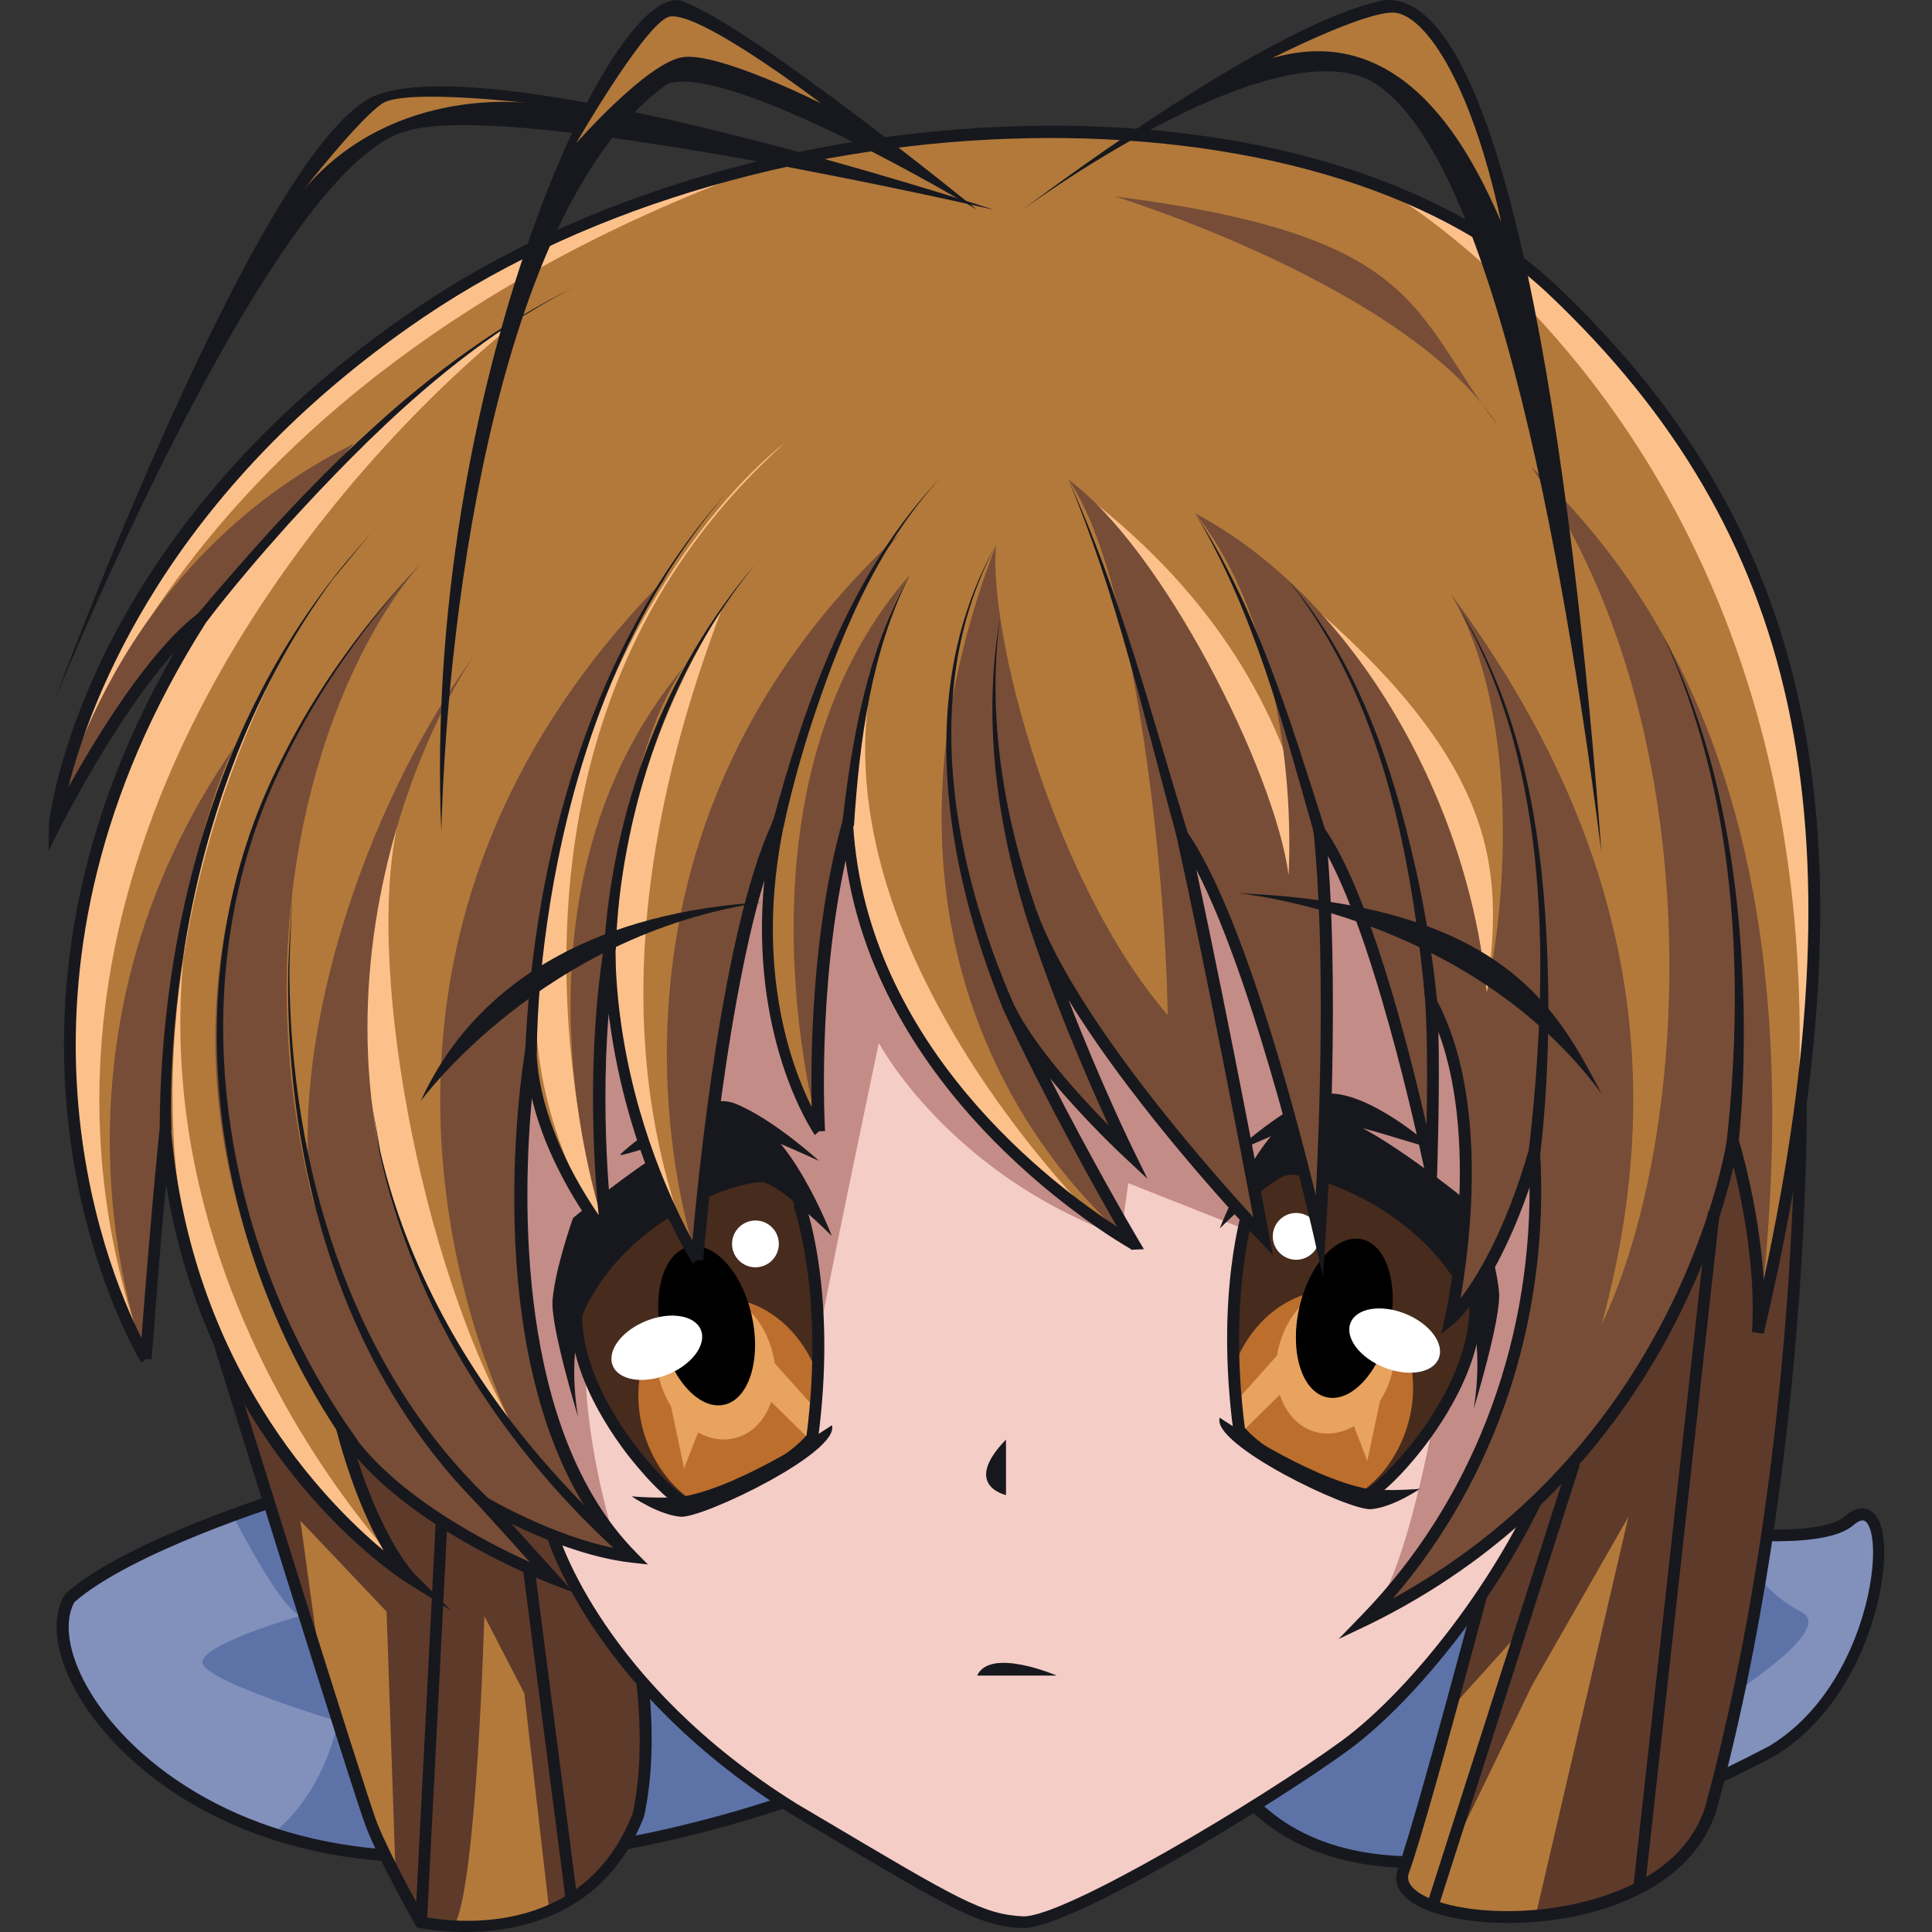
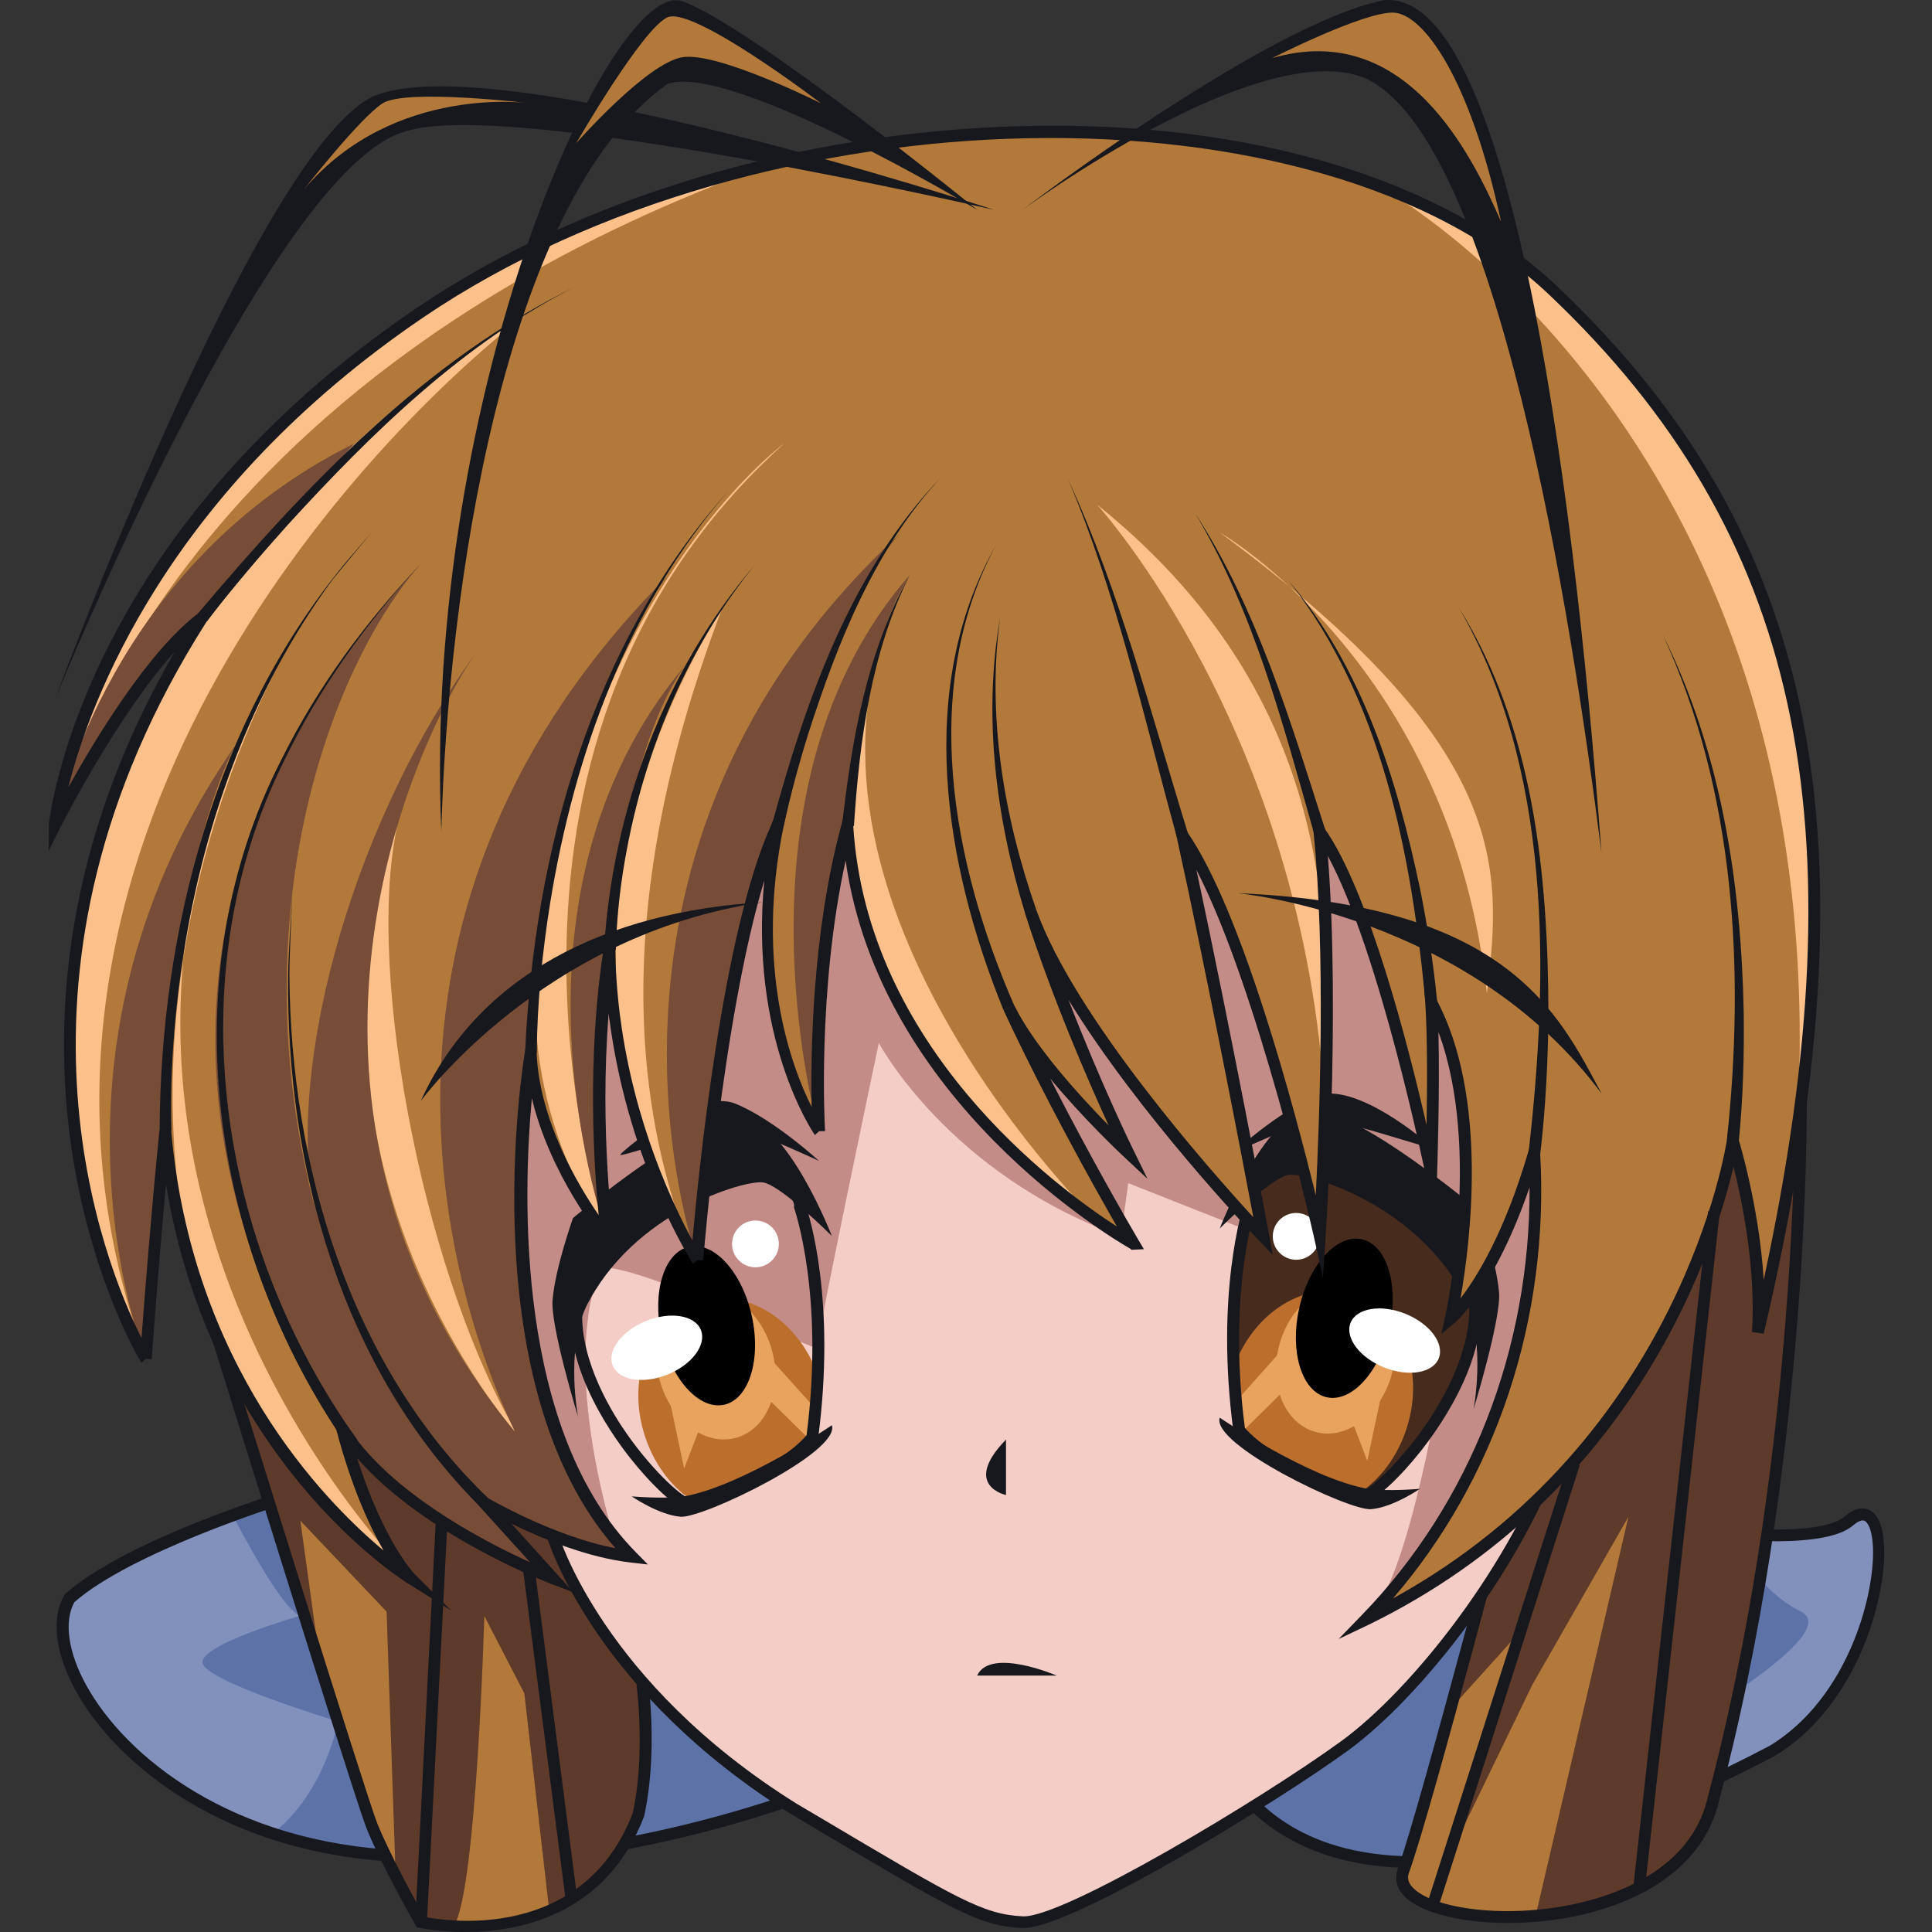
<svg xmlns="http://www.w3.org/2000/svg" version="1.1" id="Слой_1" x="0px" y="0px" viewBox="0 0 1024 1024" style="enable-background:new 0 0 1024 1024;" xml:space="preserve">
  <rect x="0" y="0" width="1024" height="1024" fill="#333333" stroke="none" />
  <style type="text/css">
	.st0{fill:#8290BC;}
	.st1{fill:#5D73A8;}
	.st2{fill:#17181E;}
	.st3{fill:#B2793B;}
	.st4{fill:#5E3A2A;}
	.st5{fill:#F4CDC6;}
	.st6{fill:#C48C86;}
	.st7{fill:#472B1D;}
	.st8{fill:#BC6E2D;}
	.st9{fill:#E8A35E;}
	.st10{fill:#FFFFFF;}
	.st11{fill:#FCC18B;}
	.st12{fill:#774D37;}
</style>
  <g>
    <path class="st0" d="M939.3,928c-13.1,6.9-25.6,13-37.5,18.5c-218.5,100.6-255.6-17.4-255.6-17.4l-212.9,19.7   c0,0-116.2,46.4-220.3,35c-25.3-1.1-48.1-5.4-68.3-12.1C59.5,943.6,20.4,875.4,36.8,847.1c19.6-17.5,59-34,86.5-44.1   C140.5,796.8,153,793,153,793l638.3-0.6c0,0,72,16.6,127.9,20.6c27.9,2,51.8,0.9,60.8-7C1007.4,782.4,1001.9,889.8,939.3,928z" />
    <path class="st1" d="M889,918.8c-3.1,3.1,3.1,14.2,12.8,27.7c-218.5,100.6-255.6-17.4-255.6-17.4l-212.9,19.7   c0,0-116.2,46.4-220.3,35c-25.3-1.1-48.1-5.4-68.3-12.1c28-22.2,34.4-59.3,34.4-59.3s-70.3-21.2-71.8-31c-1.5-9.8,51.8-25,51.8-25   c-7.4-3.1-20.8-24.7-35.8-53.3C140.5,796.8,153,793,153,793l638.3-0.6c0,0,72,16.6,127.9,20.6c5.2,17.7,20.7,33.9,35.2,41.1   C977,865.2,898.3,909.5,889,918.8z" />
    <path class="st2" d="M750.3,990.1c-23.5,0-41.5-4.2-55.2-9.8c-35-14.4-47.7-39.8-50.9-47.8l-210.1,19.4   c-7.9,3.1-120.9,46.1-221.4,35c-92.7-3.8-151-51.4-172.7-91c-10.8-19.8-13-38.1-5.9-50.4l0.6-0.8c32-28.5,113.8-53.7,117.3-54.8   l0.9-0.1l638.7-0.6l0.3,0.1c44.5,10.3,164.6,32.8,186,14.3c5.5-4.8,9.7-4.5,12.3-3.5c4.7,1.9,7.6,8,8.3,17.5   c2.1,25.9-12.7,85.6-57.7,113C854.8,975.9,793.4,990.1,750.3,990.1z M648.5,925.8l0.8,2.4c0.1,0.3,10.2,30.7,48.5,46.4   c37.5,15.4,109.6,19.3,240.2-49.3c42.5-25.9,56.5-82.6,54.6-107.1c-0.6-7.9-2.7-11.5-4.5-12.2c-1.8-0.7-4.4,1.2-5.8,2.4   c-27.8,24.1-180.7-10.4-191.2-12.8l-637.5,0.6c-6.6,2-84.1,26.6-114.2,53c-5.6,10.2-3.3,26.5,6.2,43.8   c20.9,38.1,77.4,84,167.6,87.7c102.3,11.2,217.9-34.3,219-34.8l0.9-0.2L648.5,925.8z" />
    <path class="st3" d="M338.3,961.9c-10.6,27.6-28.6,42.7-47.2,50.7c-18.4,7.9-37.4,8.9-50.6,8.2h-0.9c-1-0.1-1.9-0.2-2.9-0.2   c-0.1,0-0.3,0-0.4-0.1c-8.1-0.6-13.2-1.8-13.2-1.8s-3.4-6-8-14.5c-0.1-0.1-0.1-0.3-0.3-0.4c-1.6-2.9-3.2-6.1-5-9.5   c-0.1-0.1-0.1-0.1-0.1-0.1c-4.6-8.9-9.4-18.9-12.7-26.7c-2.4-6.3-14-42.5-27.7-86c-24.2-76.8-55.2-176.7-55.2-176.7   s109.4-27,146.1-2.7c36.7,24.2,78.1,174.7,78.1,174.7S347.1,921.5,338.3,961.9z" />
    <path class="st3" d="M906.7,958.7c-11.8,37-54.2,53.5-92.8,56.8c-40.1,3.4-76.2-7.3-70.1-24c4.5-12.2,14.4-47.1,25-85.8   c17.7-64.5,37.3-139.8,37.3-139.8S930,526.7,954.4,583.6C954.4,583.6,957,772.8,906.7,958.7z" />
    <path class="st4" d="M338.3,961.9c-10.6,27.6-28.6,42.7-47.2,50.7l-13.2-115.1l-21.2-41c0,0-4.1,146.2-16.2,164.4h-0.9   c-1,0-1.9-0.1-2.9-0.2c-0.1,0-0.3,0-0.4-0.1c-9.7-1.6-16.8-9.6-21.2-16.3c-0.1-0.1-0.1-0.3-0.3-0.4c-3-4.7-4.7-8.7-5-9.5   c-0.1-0.1-0.1-0.1-0.1-0.1l-4.8-140.1L159.2,806l10.4,75.3l-0.3,0.1c-24.2-76.8-55.2-176.7-55.2-176.7s109.4-27,146.1-2.7   c36.7,24.2,78.1,174.7,78.1,174.7S347.1,921.5,338.3,961.9z" />
    <path class="st4" d="M906.7,958.7c-11.8,37-54.2,53.5-92.8,56.8l49.2-211.6l-50.9,89l-47.4,97.8L804.6,866l-35.7,39.6   c17.7-64.5,37.3-139.8,37.3-139.8S930,526.7,954.4,583.6C954.4,583.6,957,772.8,906.7,958.7z" />
    <path class="st2" d="M246.5,1024c-14.1,0-24-2.2-24.3-2.2l-1.3-0.3l-0.7-1.2c-0.7-1.3-18.3-32-26.1-51.7   c-6.8-17.4-79.9-252.9-83-262.9l-1-3.2l3.2-0.8c4.5-1.1,111.2-27.1,148.6-2.3c37.2,24.6,77.7,170.3,79.5,176.5   c0.4,2.1,8.8,46.1,0,86.8C321.2,1015.2,275.1,1024,246.5,1024z M225,1016c11.1,2.2,83.9,13.7,110.4-55.1   c8.3-38.9-0.1-83.1-0.2-83.5c-0.4-1.3-41.6-149.3-76.8-172.7c-31.7-21-122.1-1.7-140.4,2.4c9,28.9,75.6,243.1,81.9,259.2   C206.8,983.4,221.6,1010,225,1016z" />
    <path class="st2" d="M799.3,1019.2c-25.2,0-47.5-5.5-55.7-15c-3.6-4.1-4.5-8.9-2.7-13.8c11.8-32.3,61.7-223.4,62.2-225.3l0.2-0.6   c10.2-19.8,100.9-192.7,140.2-192.7c0.2,0,0.3,0,0.5,0c4,0.1,9.6,2.1,13.3,10.6l0.3,1.2c0,1.9,2,191.8-47.8,375.9   c-12.1,38-52.6,51.6-75.7,56.3C822.6,1018.1,810.7,1019.2,799.3,1019.2z M809.1,767c-3.1,11.8-50.5,193.4-62.3,225.5   c-1,2.7-0.5,5.1,1.6,7.5c9.2,10.8,46.2,17.3,84.5,9.5c21.7-4.4,59.8-17,70.9-51.9c48.1-177.8,47.6-361.2,47.6-373.4   c-2.8-6.1-6.3-6.3-7.5-6.3c-0.1,0-0.2,0-0.3,0C913.6,578,836.6,714,809.1,767z" />
    <path class="st5" d="M292.9,813.8c0,0,22.5,79.2,127.9,144.9c84.3,50.1,98.1,59,121.2,60.1s132.5-65.6,170.7-93.4   c38.2-27.8,91.5-95.6,113.8-159.4s30-299.5,30-299.5s-292-168.4-468.6-110C212.5,412.5,242,721.2,292.9,813.8z" />
    <path class="st6" d="M326.3,817.7c0,0-30.2-91.7-7.8-146c25.7-0.4,115.5,46.3,114.8,42.4s32.5-161.3,32.5-161.3   s36.8,69.4,128.3,102.5c3.9-28.2,3.9-28.2,3.9-28.2l71.3,28.2l11.9-70.8l90.8,96.9c0,0-19.7,144-44.2,172.7   c82.6-75.7,120.9-189.9,120.9-189.9l5.3-142.6l-35.6-102.9l-456.7-82.3l-95.9,68L260.2,702C260.2,702,294.2,800.4,326.3,817.7z" />
    <path class="st2" d="M542.5,1021.9c-0.2,0-0.4,0-0.7,0c-22.7-1.1-36-9-109.9-52.9l-12.8-7.6C317.6,898,291.9,821,290,815   c-36.2-66.3-59.7-235.3-14.1-349.8c23.1-58,60.5-95.6,111.1-111.8C562.8,295.2,855.2,462,858.1,463.7l1.6,0.9l-0.1,1.9   c-0.3,9.6-7.9,236.8-30.2,300.4c-22.7,64.9-76.3,132.8-114.9,160.9C676.8,955.3,568.3,1021.9,542.5,1021.9z M471.9,347.3   c-29.3,0-57.4,3.6-83,12.1c-48.7,15.6-84.8,52-107.2,108.2c-45.1,113-21.9,279.7,13.9,344.8l0.3,0.6c0.2,0.8,23.5,78.9,126.5,143.1   l12.7,7.5c72.8,43.2,85.9,51,107,52.1c21.1,1,125.9-61.7,168.7-92.8c37.9-27.6,90.4-94.2,112.7-157.9   c20.9-59.7,29-274.2,29.8-296.7C833.3,456.9,633.7,347.3,471.9,347.3z" />
    <g>
      <g>
        <path class="st7" d="M722.7,793c-0.9,0-2.2-0.2-3.9-0.6c-13.6-2.9-48.5-17.9-62-34.3c-1.6-11.9-2.5-23.1-2.9-33.4     c-2.4-56.3,9.4-89.2,9.4-89.2c-0.6-6.7,13.3-21.1,23.1-24.2c9.8-3.1,82,18.3,94,68.7C792.3,730.3,731.5,793,722.7,793z" />
        <path class="st8" d="M745.7,756.6c-5,15.9-14.9,28.5-26.9,35.9c-13.6-2.9-48.5-17.9-62-34.3c-1.6-11.9-2.5-23.1-2.9-33.4     c10.4-29.4,38.2-46.6,63-38.8C742.6,694,755.5,725.6,745.7,756.6z" />
        <ellipse transform="matrix(0.272 -0.962 0.962 0.272 -177.521 1205.722)" class="st9" cx="707.9" cy="720.2" rx="39.8" ry="30.8" />
        <polygon class="st9" points="680.7,714.1 655.9,741.9 658.3,759 683,734.6    " />
        <polygon class="st9" points="714.8,748.5 724.7,774.3 733.6,732.3    " />
        <path class="st2" d="M722.7,796.1c-9.2,0-52.3-16.6-68.3-36l-0.6-0.7l-0.1-0.9c-9.6-72.7,4.6-117.7,6.5-123.5     c0.1-8.9,15-23.4,25.3-26.7c7-2.2,30.2,4.1,51,15.8c17.9,10.1,40.5,27.9,46.9,55.1c8.5,35.8-18.3,74.6-30.2,89.7     C742.6,782.4,728.6,796.1,722.7,796.1z M659.8,756.8c14.8,17.1,55,33.1,62.9,33.1c3.4-0.6,20.3-15.5,35-37.7     c10-15.2,26-44.7,19.6-71.4c-5.9-25-27.2-41.6-43.9-51.1c-22-12.5-42.5-16.4-46-15.3c-9.5,3-21.3,16.6-20.9,21l0.1,0.7l-0.2,0.6     C666.2,637.1,650.2,682.6,659.8,756.8z" />
        <path class="st2" d="M646.5,651.1c0,0,27-27,36.5-28.4c9.5-1.4,68.9,15.5,93.9,66.2c10.8,23.6,4.1,58.1,4.1,58.1     s14.9-48.7,13.5-62.2c-1.4-16.8-10.8-43.2-10.8-43.2s-64.8-54.7-89.1-53.3C670.1,589.7,646.5,651.1,646.5,651.1z" />
        <path class="st2" d="M653.2,611.3c0,0,32.2-14.9,43.2-17.6c11-2.7,64.2,16.9,62.1,14.2c-2-2.7-40.5-35.1-60.8-27     C677.5,589,653.2,611.3,653.2,611.3z" />
        <path class="st2" d="M646.5,751.4c0,0,46.4,31.8,78.2,37.7c11.3,1.5,27.9,0,27.9,0s-14.2,9.8-25.9,10.8S641.7,765.6,646.5,751.4z     " />
        <ellipse transform="matrix(0.217 -0.976 0.976 0.217 -124.178 1242.663)" cx="712.7" cy="698.8" rx="42.9" ry="24.5" />
        <ellipse transform="matrix(0.375 -0.927 0.927 0.375 -196.542 1129.375)" class="st10" cx="739.2" cy="710.4" rx="15.3" ry="25.2" />
        <circle class="st10" cx="687" cy="655.3" r="12.4" />
      </g>
      <g>
-         <path class="st7" d="M364.6,797c0.9,0,2.2-0.2,3.9-0.6c13.6-2.9,48.5-17.9,62-34.3c1.6-11.9,2.5-23.1,2.9-33.4     c2.4-56.3-9.4-89.2-9.4-89.2c0.6-6.7-13.3-21.1-23.1-24.2c-9.8-3.1-82,18.3-94,68.7C295,734.3,355.8,797,364.6,797z" />
        <path class="st8" d="M341.6,760.5c5,15.9,14.9,28.5,26.9,35.9c13.6-2.9,48.5-17.9,62-34.3c1.6-11.9,2.5-23.1,2.9-33.4     c-10.4-29.4-38.2-46.6-63-38.8C344.7,698,331.8,729.6,341.6,760.5z" />
        <ellipse transform="matrix(0.962 -0.272 0.272 0.962 -182.502 130.358)" class="st9" cx="379.4" cy="724.1" rx="30.8" ry="39.8" />
        <polygon class="st9" points="406.6,718.1 431.4,745.8 429.1,763 404.3,738.6    " />
        <polygon class="st9" points="372.6,752.5 362.6,778.3 353.7,736.3    " />
        <path class="st2" d="M364.7,800.1c-6,0-19.9-13.7-30.6-27.2c-11.9-15-38.6-53.9-30.2-89.7c6.4-27.2,29.1-45,46.9-55.1     c20.7-11.7,44-18,51-15.8c10.3,3.3,25.1,17.8,25.3,26.7c2,5.8,16.1,50.8,6.5,123.5l-0.1,0.9l-0.6,0.7     C417,783.5,373.9,800.1,364.7,800.1z M398.2,618.1c-6.2,0-24.7,4.4-44.3,15.5c-16.8,9.5-38,26.1-43.9,51.1     c-6.3,26.7,9.6,56.2,19.6,71.4c14.7,22.2,31.6,37.1,35.2,37.7c7.8,0,48-15.9,62.7-33.1c9.6-74.2-6.4-119.7-6.5-120.2l-0.2-0.6     l0.1-0.7c0.4-4.4-11.4-18-20.9-21C399.5,618.1,399,618.1,398.2,618.1z" />
        <path class="st2" d="M440.9,655.1c0,0-27-27-36.5-28.4c-9.5-1.4-68.9,15.5-93.9,66.2c-10.8,23.6-4.1,58.1-4.1,58.1     s-14.9-48.7-13.5-62.2c1.4-16.8,10.8-43.2,10.8-43.2s64.8-54.7,89.1-53.3C417.2,593.7,440.9,655.1,440.9,655.1z" />
        <path class="st2" d="M434.1,615.3c0,0-32.2-14.9-43.2-17.6s-64.2,16.9-62.1,14.2s40.5-35.1,60.8-27     C409.8,593,434.1,615.3,434.1,615.3z" />
        <path class="st2" d="M440.9,755.4c0,0-46.4,31.8-78.2,37.7c-11.3,1.5-27.9,0-27.9,0s14.2,9.8,25.9,10.8S445.6,769.6,440.9,755.4z     " />
        <ellipse transform="matrix(0.976 -0.217 0.217 0.976 -143.669 98.137)" cx="374.7" cy="702.7" rx="24.5" ry="42.9" />
        <ellipse transform="matrix(0.927 -0.375 0.375 0.927 -242.47 182.633)" class="st10" cx="348.1" cy="714.4" rx="25.2" ry="15.3" />
        <circle class="st10" cx="400.4" cy="659.3" r="12.4" />
      </g>
      <path class="st2" d="M533.2,763v29.4C533.2,792.4,509.5,787.4,533.2,763z" />
      <path class="st2" d="M517.9,888.1h42.2C560.1,888.1,524.9,872.9,517.9,888.1z" />
    </g>
    <g>
      <path class="st3" d="M952.3,599.4c-4.8,33.3-11.6,68.8-20.5,106.6c3.1-48.9-13.4-101.5-13.4-101.5s-23.6,170.1-194.2,253.6    c52-53.6,95.3-139.6,89.1-247.1c-19.7,67.2-44.3,87.8-44.3,87.8s23.7-104.4-10.4-167.9c2.1,31.4,0,91.2,0,91.2    S730.8,485,699.4,440.6c8.7,84.5,0,214.6,0,214.6s-35.5-159-72.7-212.6c19.6,88.6,42.7,212.6,42.7,212.6s-98.4-102.7-123.1-172    C567,547.8,597.9,611,597.9,611s-46.9-43.6-63.2-76.9c28.7,61.8,64.7,122.6,66.2,125.1h-0.1c-0.1-0.1-0.2-0.1-0.3-0.2    c-8.3-4.7-143.1-82.6-151-221.5c-20.6,75.2-15.4,161.9-15.4,161.9s0-0.1-0.1-0.1c-2-2.9-41.9-63.3-21.2-162.8c0,0-0.3,0.5-0.6,1.5    c-0.1,0.2-0.3,0.5-0.3,0.7c-29.7,65.5-42.3,228.9-42.3,228.9s0-0.1-0.1-0.2c-2.2-3.6-33.9-54.6-43.5-127.5    c-0.1-0.1-0.1-0.2-0.1-0.4c-1.5-11.6-2.5-23.6-2.7-36.2c-11.9,76.3-1.3,151.8-1.3,151.8s-38.4-46.7-40.4-97.1    c0,0-30.4,182.4,53.3,266.9c-36.9-4.1-78.1-28.7-78.1-28.7l36.2,40c0,0-70.8-26.9-105.1-70.3l-1-1.4l-5.3-7.6    c15,56.8,34.8,77.9,36,79.1c-3.5-2.2-115.6-74.5-129.8-236.9c-6.2,60.7-10.3,120.8-10.3,120.8s0-0.1-0.1-0.1    c-3.2-5.4-105.7-179.7,29.4-392c0.4-0.6,0.6-0.8,0.6-0.8C70.2,355.1,29,437.6,29,437.6s0-0.1,0.1-0.4c1.1-9,21.5-154.9,194-271.7    C368.1,67.2,591.9,42.2,737.9,101c33.2,13.3,62.3,31,85.6,53.2C932.4,257.6,983.3,384.9,952.3,599.4z" />
      <path class="st11" d="M415.6,235.1c0,0-109.3,79.8-131.2,278.2c-7,82.7,37.5,141.9,37.5,141.9S232.8,399.3,415.6,235.1z" />
      <path class="st11" d="M365.4,660.9c0,0-98.6-149.9,17.6-339.1C348.2,413.1,318.1,539.6,365.4,660.9z" />
      <path class="st11" d="M471.7,327.3c0,0-44.5,97.7,0,195.6c29.5,65.8,111.4,125.2,109.7,124S411.1,480.2,471.7,327.3z" />
      <path class="st11" d="M581.4,267.4c0,0,110.2,120.4,121,320.9C703.1,510.5,718.4,377.6,581.4,267.4z" />
      <path class="st11" d="M952.3,599.4c23.4-364.9-218.6-499-218.6-499l4.3,0.6c33.2,13.3,62.3,31,85.6,53.2    C932.4,257.6,983.3,384.9,952.3,599.4z" />
      <path class="st11" d="M646.5,282.2c0,0,122.7,70.5,141.6,244.3C796.1,460.3,801.3,396.4,646.5,282.2z" />
      <path class="st11" d="M77.4,720.2c0,0-87.4-129.9-5.5-327.1c65.3-137.6,175-207.1,209.6-228.6C180.8,241.7-16.7,463.9,77.4,720.2z    " />
      <path class="st11" d="M159.2,331.1c0,0-97,153.5-58.8,336.5C127.9,770.7,213,830.9,213,830.9S-10.5,604.4,159.2,331.1z" />
      <path class="st11" d="M29,437.1c0,0,46.5-230.9,379.9-350.2C329,111.2,91.1,172,29,437.1z" />
      <path class="st11" d="M210.5,438c0,0-67.2,160.7,67.3,327.9C226.5,684.4,193.2,518,210.5,438z" />
-       <path class="st11" d="M142.3,418.6c0,0-86.8,180.5,64.1,366.8c26,19.6,59.6,38.8,59.6,38.8S59.1,648.5,142.3,418.6z" />
      <path class="st12" d="M87.7,599.4c-6.2,60.7-10.3,120.8-10.3,120.8s0-0.1-0.1-0.1c-2.1-5.4-64.7-166.2,48.8-327    C108.2,420,78.9,545.8,87.7,599.4z" />
      <path class="st12" d="M187.7,235.1c-80.4,92.1-80.4,92.1-80.4,92.1C70.2,355.1,29,437.6,29,437.6s0-0.1,0.1-0.4    C30.8,428.6,58.8,299,187.7,235.1z" />
      <path class="st12" d="M334.8,825.1c-36.9-4.1-78.1-28.7-78.1-28.7l36.2,40c0,0-70.8-26.9-105.1-70.3l-1-1.4l-5.3-7.6    c0,0-176.3-224.1,41.5-458.3c-49.3,56.5-96.1,188.8-55.8,342.6c-15.9-66.3,14.6-197.4,84.4-294.5c-43.7,65-112,250.2,21.3,411.9    c-38.1-79.2-93.6-278.5,80.8-453.3c-33.8,41.4-79.3,176.7-72.2,252.4C281.5,558.1,251.1,740.5,334.8,825.1z" />
      <path class="st2" d="M325.1,539.7c-1.6-12.6-2.5-24.5-2.7-36.3l1.6-0.1c1,10.1,1.8,22.4,2.7,36.2L325.1,539.7z" />
      <path class="st12" d="M363.1,352.7c-30.9,43.7-36.8,125.8-39.9,150.7c-11.9,76.3-1.3,151.8-1.3,151.8S257.4,478.2,363.1,352.7z" />
      <path class="st12" d="M477.8,282.2c-32.5,31.4-65,154.4-65,154.4s-0.3,0.5-0.6,1.5c-29.9,65-42.6,229.7-42.6,229.7s0-0.1-0.1-0.2    C367.1,660.6,294.9,450.3,477.8,282.2z" />
      <path class="st12" d="M449.4,437.6c-20.6,75.2-15.4,161.9-15.4,161.9s0-0.1-0.1-0.1c-1.6-5.6-49.9-182.3,48.3-294.7    C454.3,349.4,449.4,437.6,449.4,437.6z" />
-       <path class="st12" d="M931.8,706c3.1-48.9-13.4-101.5-13.4-101.5s-23.6,170.1-194.2,253.6c52-53.6,95.3-139.6,89.1-247.1    c-19.7,67.2-44.3,87.8-44.3,87.8s23.7-104.4-10.4-167.9c2.1,31.4,0,91.2,0,91.2S730.8,485,699.4,440.6c8.7,84.5,0,214.6,0,214.6    s-35.5-159-72.7-212.6c19.6,88.6,42.7,212.6,42.7,212.6s-98.4-102.7-123.1-172C567,547.8,597.9,611,597.9,611    s-46.9-43.6-63.2-76.9c28.7,61.8,64.7,122.6,66.2,125.1h-0.1c-4.9-3.7-165.8-127.7-72.9-370.3c-4.2,47,30.5,178.9,91,249.1    c-1.1-77.7-17.9-234.5-52.7-283.8C615.6,290,675.5,408,683,463.8c3.1-70.8-13.7-146.9-49.5-191.7C719.7,318,779.1,427,788,526.5    c15.7-77.4,10.1-163.7-19.1-211.8C872,453.6,881.7,581.9,848.9,702c48.9-102.9,57.9-318.3-37.3-454.5    C943.7,370.7,950.1,557.5,931.8,706z" />
-       <path class="st12" d="M590.9,104.1c0,0,156.2,47.9,203.5,122.1C747.7,165.7,755.3,125.1,590.9,104.1z" />
      <path class="st2" d="M709.5,868.7l12.4-12.8c57.3-59.1,89.2-140.9,88.8-226.6c-18.5,53.6-38.8,71.1-39.7,71.9l-7.1,5.9l2-9    c0.2-1,19.7-89-3.5-151.1c0.8,32-0.7,74.7-0.7,75.2l-0.9,26.4l-5.2-25.9c-0.3-1.3-24-117.3-51.8-169c6.6,83.6-1.1,200.6-1.2,201.8    l-1.4,21.6l-4.7-21.1c-0.3-1.4-29.8-132-62.4-195c18.4,85.5,38.4,192.6,38.6,193.8l1.9,10.3l-7.3-7.6    c-3.2-3.3-63.8-66.9-101-127.6c17.1,44.2,34.2,79.3,34.5,79.8l7.4,15.1l-12.3-11.5c-1.3-1.2-21.1-19.7-39.3-41.7    c21.4,42,42,77.5,46.9,85.8l2.8,4.7l-6.6,0.3l-0.7-0.6c-8.5-4.9-132.7-77.7-150.8-205.7c-15.2,69.3-11,142.4-10.9,143.2h0l0,0.2    l-3.2,0.1l-2.2,2c-1.9-2.7-34.8-52.3-26.8-135c-22.3,73.8-32.2,200-32.4,201.4l-3.2-0.1l-2.2,1.9l-0.4-0.6    c-5.7-9.2-34.5-58.4-43.8-128.2l-0.1-0.2l-0.1-1.1c-0.1-0.8-0.2-1.7-0.3-2.5c-5,62.5,2.5,117.1,2.5,117.7l1.5,11l-7-8.6    c-1.3-1.6-28-34.5-37.7-75.2c-4.8,51.8-8.6,176.2,55.3,240.8l6.2,6.3l-8.8-1c-23.3-2.6-47.9-13-63.5-20.6l32.9,36.4l-12.1-4.6    c-2.8-1.1-67-25.8-102.6-66.5c14.2,44.6,30.3,61.2,30.5,61.4l19.3,19.3L215.8,839c-4.5-2.8-104.1-66.7-127.8-211.3    c-4.6,49.4-7.5,92.2-7.6,92.7l-3.2-0.1l-2.2,1.9l-0.4-0.5c-4.3-7.1-100-172.1,18-376.3c-31,34.3-60.5,93-60.9,93.7l-5.9,11.8    l0.1-14.3c1.9-15.6,24.2-157.8,195.3-273.6c86.1-58.3,203.3-93.4,321.6-96.2c119.8-2.9,222.9,28.2,282.9,85.3    c139,132.1,170.6,292.8,109.1,554.8l-6.2-0.9c2.1-33.6-5.2-69.3-9.8-87.7c-9.7,41.8-50.8,173.1-193.3,242.8L709.5,868.7z     M815.3,592.8l1,18c5.1,87.8-23.2,172.9-78,236.4C891.5,763,915.1,605.7,915.3,604.1l1.9-13.8l4.2,13.3c0.1,0.4,11,35.5,13.4,74.8    c52.5-243.7,19-396.2-113.4-521.9C699.8,40.7,404.2,46.5,224.7,168C88.4,260.4,47.6,372.1,36.2,417.3    c14.6-26.2,42.7-72.6,69.2-92.5l17-12.8l-13.1,17.8C-8.3,514.7,55.4,670.2,75,709.2c1.5-20,5-65.1,9.5-110.1l6.2,0    c10.9,124.6,80.8,196.2,112.6,222.7c-7.3-12.6-16.8-33-25-63.8l-4.5-16.9l16.3,23.2c24.6,31.1,68.9,53.8,90.8,63.7l-40.6-44.9    l17.8,10.6c0.4,0.2,34.8,20.5,68.1,26.9c-76.3-87-49.2-255.7-48-263l5-29.8l1.2,30.2c1.5,35.8,21.9,70,32.9,86    c-2.4-24.3-6.4-82.7,2.6-141l6.2,0.4c0.2,11.6,1,23.2,2.6,35.6l0.1,0.6c7.4,56.4,28.5,100,38.2,117.9    c3.3-36.7,16-163.4,41.7-220.1c0,0,0.2-0.5,0.3-0.8c0.3-0.9,0.6-1.5,0.6-1.5l10.6-20.8l-4.7,22.8c-15.7,75.5,3.9,128.1,14.7,149.6    c-0.6-27.1,0.1-92.2,15.9-150l5-18.4l1.1,19C459.3,554.9,559.3,629,592,650.1c-12.4-21.6-38.4-68-60.1-114.7l5.6-2.7    c10.7,21.9,35.2,48.6,50.1,63.8c-10.5-22.9-30-67.5-44.3-112.4l5.9-2c20.3,56.9,91.9,137.8,115.1,163.1    c-6-31.9-24.7-129.3-40.7-201.9l-3.4-15.5l9,13.1c29.3,42.3,57.1,147.5,68.2,192.7c2-40.5,5.3-129.8-1.2-192.6l-1.2-11.8l6.9,9.7    c23.5,33.1,44.6,115.5,54.2,157.4c0.4-20,0.5-47.3-0.7-65.1l-1-14.5l6.8,12.8c28,52.1,18,129.8,12.9,158.7    c8.6-11.2,23.4-34.9,36-78L815.3,592.8z" />
      <path class="st2" d="M104.8,325.3c57-67.5,120.2-134.4,200.6-173.6c-59.8,30.1-108.3,77.7-152.9,126.5    c-14.8,16.5-29.2,33.4-42.7,50.9L104.8,325.3L104.8,325.3z" />
      <path class="st2" d="M84.6,599.6C85,492.7,114.2,381.8,183,298.4c0,0,14-16.3,14-16.3c-4.7,5.7-16,19.3-20.5,24.8    c-44.6,60.5-70.1,133.3-80.5,207.3c-3.9,28.2-6,56.8-5.1,85L84.6,599.6L84.6,599.6z" />
      <path class="st2" d="M184.3,766.7C111.2,662,89.9,518,149.3,402.3c19-38.1,44.4-72.7,73.7-103.4c-28.9,31.1-53.8,66-72.3,104.1    c-57.4,115.1-34.8,257.4,38.5,359.9C189.2,762.9,184.3,766.7,184.3,766.7L184.3,766.7z" />
      <path class="st2" d="M254.7,798.8c-73.7-73.2-103-180.2-102-281.8c0.3-14.6,1.5-29.1,2.2-43.7c-0.5,14.6-1.4,29.1-1.5,43.7    c0.7,100.1,31.6,206.3,105.3,277C258.8,794,254.7,798.8,254.7,798.8L254.7,798.8z" />
      <path class="st2" d="M278.3,558.2c4.7-106.6,35.3-216.9,107.5-297.7c-53,60.9-81.4,139.2-94.2,218.1c-4.2,26.3-6.9,53.1-7.1,79.5    L278.3,558.2L278.3,558.2z" />
      <path class="st2" d="M320.1,503.5c4.6-74.3,31.8-147.8,80.3-204.5c-35.1,43.1-57.5,95.5-67.9,149.9c-3.5,18-5.7,36.5-6.1,54.6    C326.3,503.5,320.1,503.5,320.1,503.5L320.1,503.5z" />
-       <path class="st2" d="M332.9,827.5C268.7,770.7,219,695.1,201.1,610.7c-0.9-5.8-3.1-20.4-4.1-26.3c1.1,6,3.6,20.4,4.6,26.1    c14,60.3,45.1,115.8,85.3,162.6c15.3,17.8,31.9,34.7,49.8,49.4C336.8,822.6,332.9,827.5,332.9,827.5L332.9,827.5z" />
      <path class="st2" d="M409.1,437.3c17.9-66,41.7-134.5,90-184.7c-35.4,38.1-55,87.5-70.7,136.3c-5.1,16.4-9.6,33.1-13.2,49.7    C415.2,438.7,409.1,437.3,409.1,437.3L409.1,437.3z" />
      <path class="st2" d="M446.3,437.4c5.2-45.6,13.2-92.4,36-132.8c-20.7,41-26.7,87.9-29.7,133.2    C452.6,437.8,446.3,437.4,446.3,437.4L446.3,437.4z" />
      <path class="st2" d="M531.9,535.4c-31.4-77.1-46.9-170.9-4-246.5c-40.7,75.8-23.3,168.5,9.6,243.9    C537.5,532.8,531.9,535.4,531.9,535.4L531.9,535.4z" />
      <path class="st2" d="M543.4,484.3c-15.5-50.6-22.5-104.7-13.3-157.1c-7.1,52.1,1.9,105.6,19.1,154.9    C549.3,482.2,543.4,484.3,543.4,484.3L543.4,484.3z" />
      <path class="st2" d="M623.7,443.5c-17.5-63.5-31.8-128.6-57.5-189.3c27.6,60,44,124.7,63.5,187.7    C629.7,441.9,623.7,443.5,623.7,443.5L623.7,443.5z" />
      <path class="st2" d="M696.4,441.5C680,383.7,664.5,324,633.5,272.1c33,51,50.5,110.3,68.9,167.7    C702.4,439.8,696.4,441.5,696.4,441.5L696.4,441.5z" />
      <path class="st2" d="M755.5,531.1c-7.3-77.8-23-160.5-72.5-223.3c39.1,45.9,57.5,105.4,69.7,163.5c3.9,19.6,7.1,39.3,9,59.4    C761.7,530.7,755.5,531.1,755.5,531.1L755.5,531.1z" />
      <path class="st2" d="M810.2,610.5c10.9-95.2,12.3-203.6-37.2-288.8c39.8,63.7,47.5,141.6,47.7,215.2c-0.2,24.9-1.4,49.6-4.3,74.5    C816.4,611.4,810.2,610.5,810.2,610.5L810.2,610.5z" />
      <path class="st2" d="M915.3,604.1c9.6-89.8,4.4-184.8-34-267.7c30.8,61.7,41.5,131.3,42.9,199.7c0.3,22.9-0.3,45.8-2.6,68.8    L915.3,604.1L915.3,604.1z" />
      <path class="st2" d="M517.9,111.2c0,0-119.2-97-156.1-110.5S223.8,206,233.9,440.8c3.3-124.8,32.4-333.9,119.8-396.3    C387.2,32.7,517.9,111.2,517.9,111.2z" />
      <path class="st2" d="M542,111.2c0,0,129.2-98.7,191.6-111.1c64.6-5.9,99.7,242.8,115.2,451.9C833,326.4,793.5,75.1,724.2,41.7    C668.4,17.7,542,111.2,542,111.2z" />
      <path class="st2" d="M526.8,111.2c0,0-268.5-88.4-329.8-59.7C135.7,82.1,29,371.1,29,371.1S143.6,88.7,215.1,69.6    C269.9,51.9,526.8,111.2,526.8,111.2z" />
      <path class="st3" d="M674.3,30.8c0,0,48.8-24.8,64.4-24.1c15.6,0.7,40.4,34.3,56.9,110.8C780.3,82.6,745.4,10.1,674.3,30.8z" />
      <path class="st3" d="M305.4,75.9c0,0,34.8-60.4,48.3-66.7s81.5,45.6,81.5,45.6s-54.5-27.4-73.4-24.5S305.4,75.9,305.4,75.9z" />
      <path class="st3" d="M161.1,100.4c0,0,29.4-37.6,41.6-45.6s78.8,0,78.8,0S209,44,161.1,100.4z" />
      <path class="st2" d="M655.9,473.4c0,0,122.6,11.2,193,106.3C825.8,536.4,798.9,479.4,655.9,473.4z" />
      <path class="st2" d="M223,583.6c0,0,64.3-88.4,181.3-105.4C321.2,483.1,253.3,516.8,223,583.6z" />
    </g>
    <rect x="121.9" y="909.2" transform="matrix(5.111019e-02 -0.999 0.999 5.111019e-02 -694.425 1093.874)" class="st2" width="213" height="6.2" />
    <rect x="288" y="830.2" transform="matrix(0.992 -0.128 0.128 0.992 -114.819 44.636)" class="st2" width="6.2" height="177.3" />
    <rect x="709.1" y="818.5" transform="matrix(0.11 -0.994 0.994 0.11 -25.838 1614.44)" class="st2" width="359.8" height="6.2" />
    <rect x="673" y="889.7" transform="matrix(0.305 -0.953 0.953 0.305 -296.766 1379.106)" class="st2" width="246" height="6.2" />
  </g>
</svg>